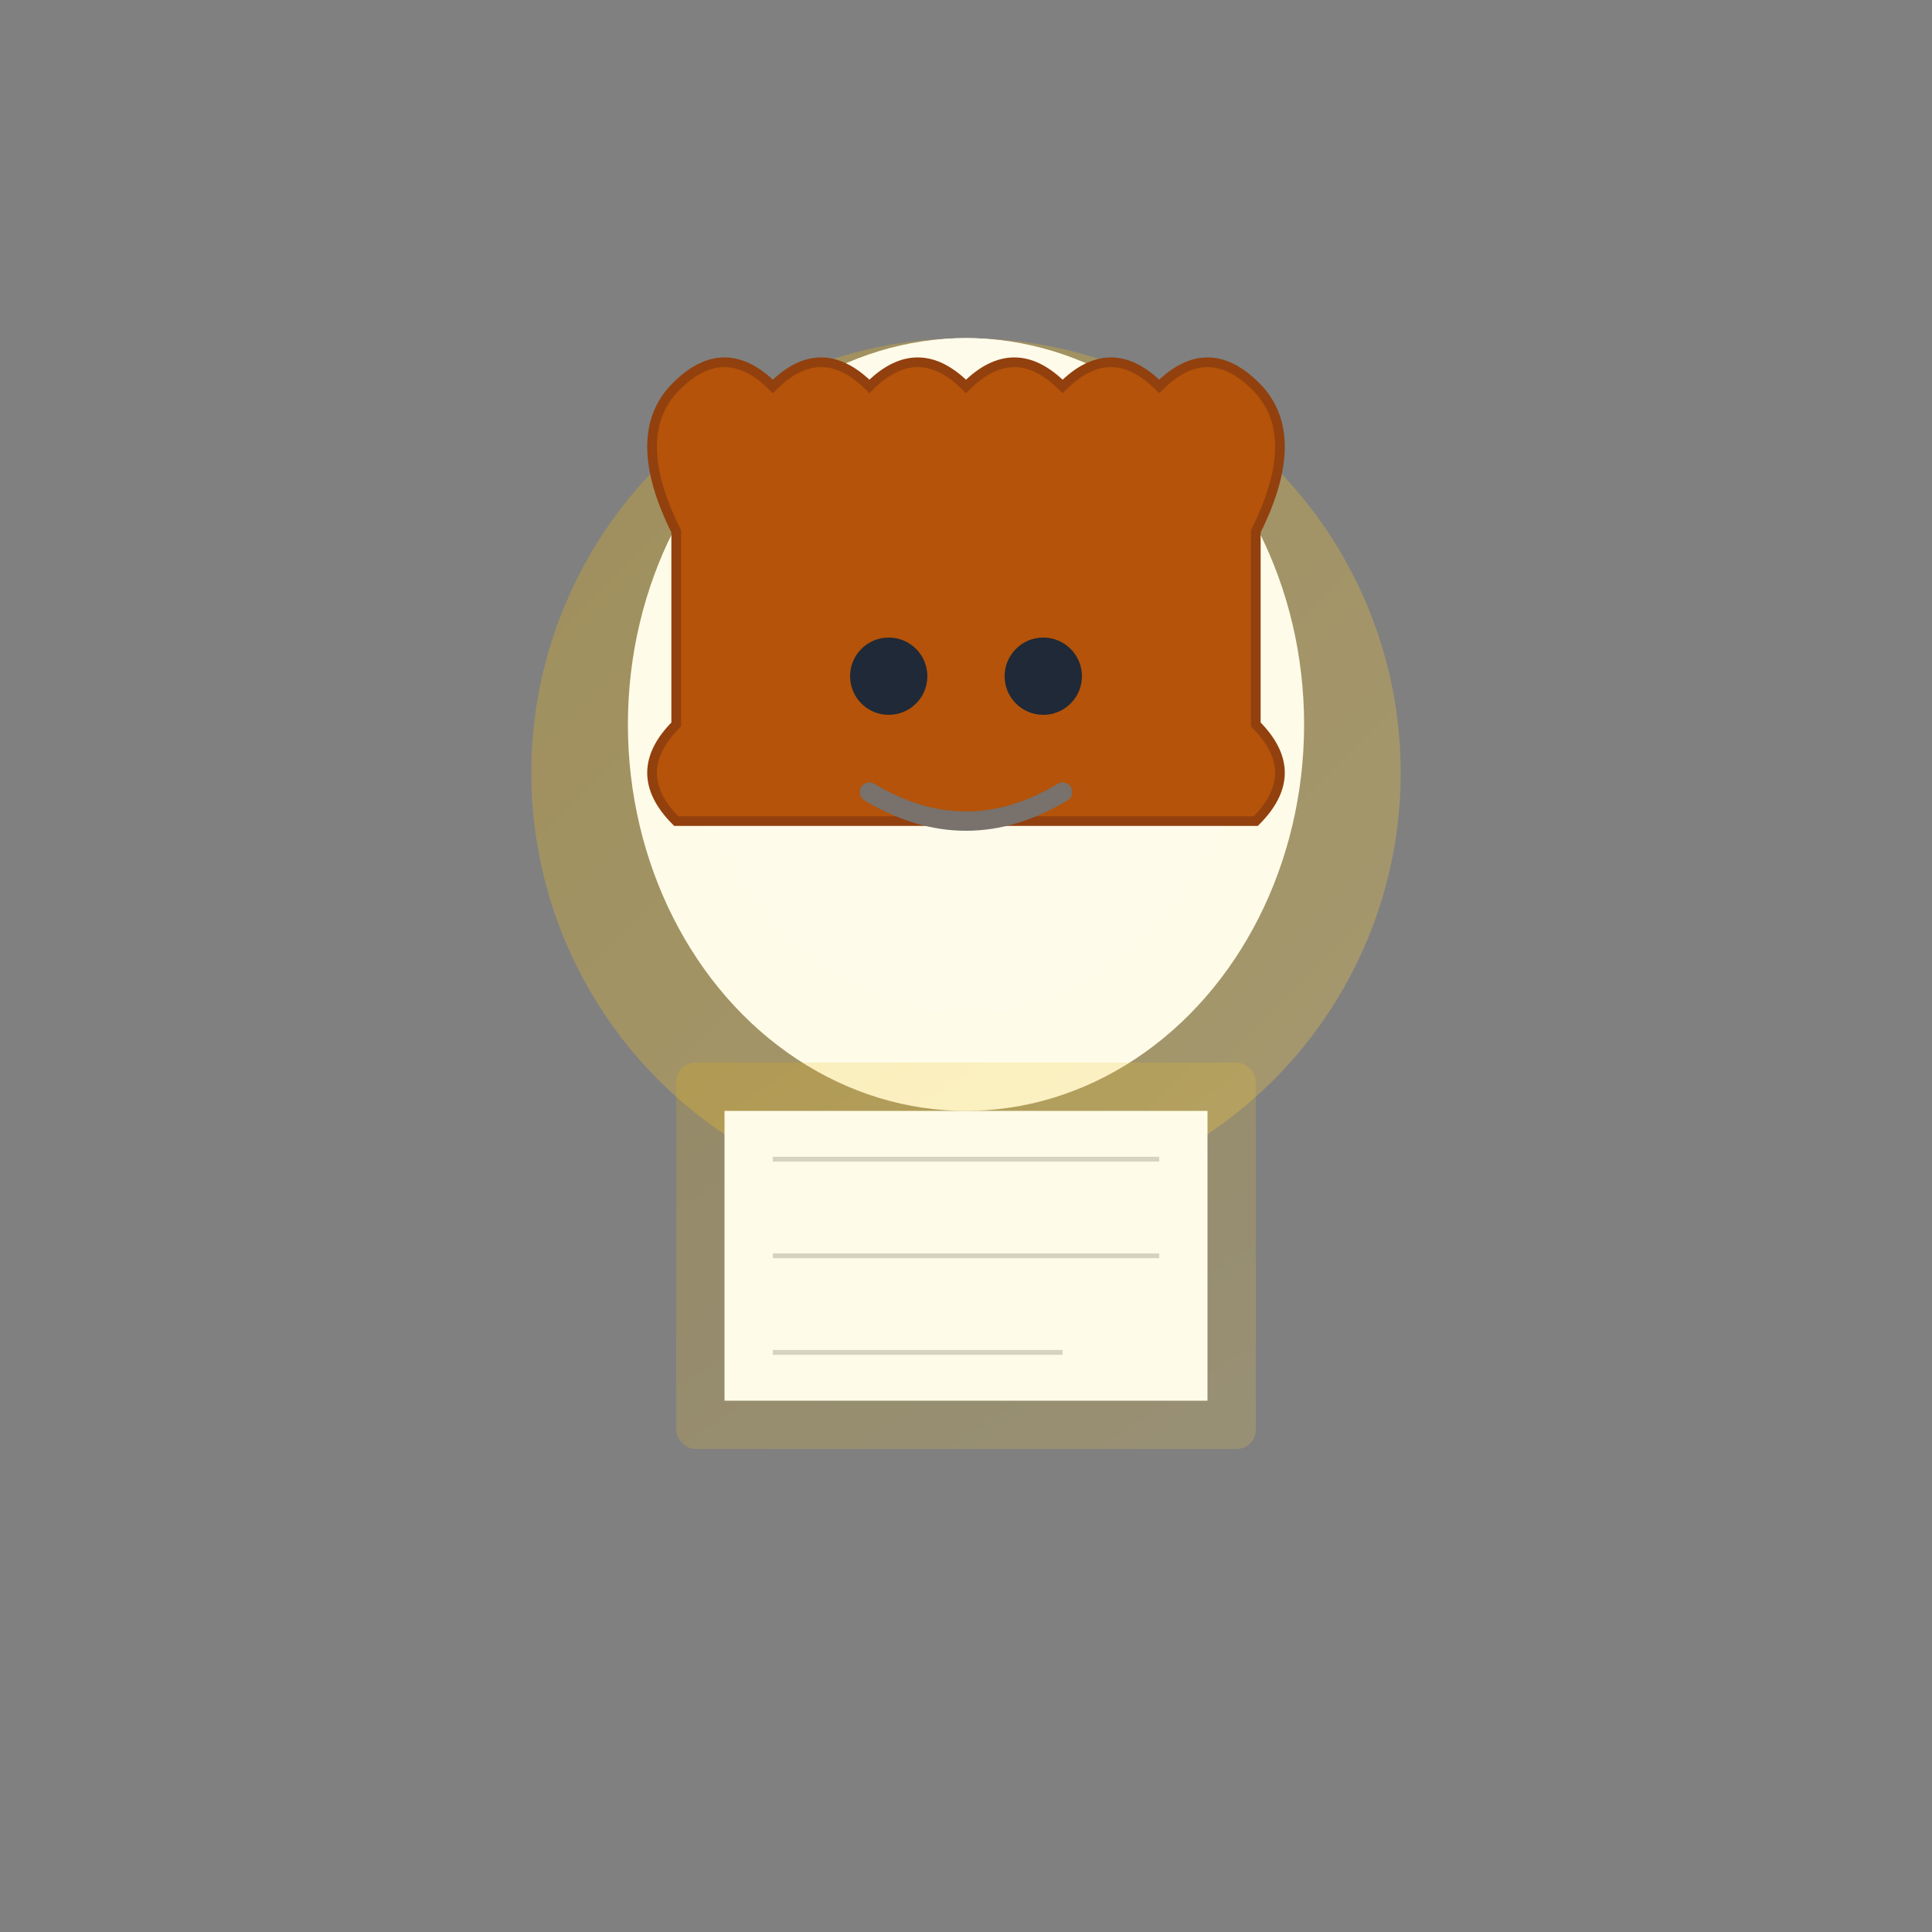
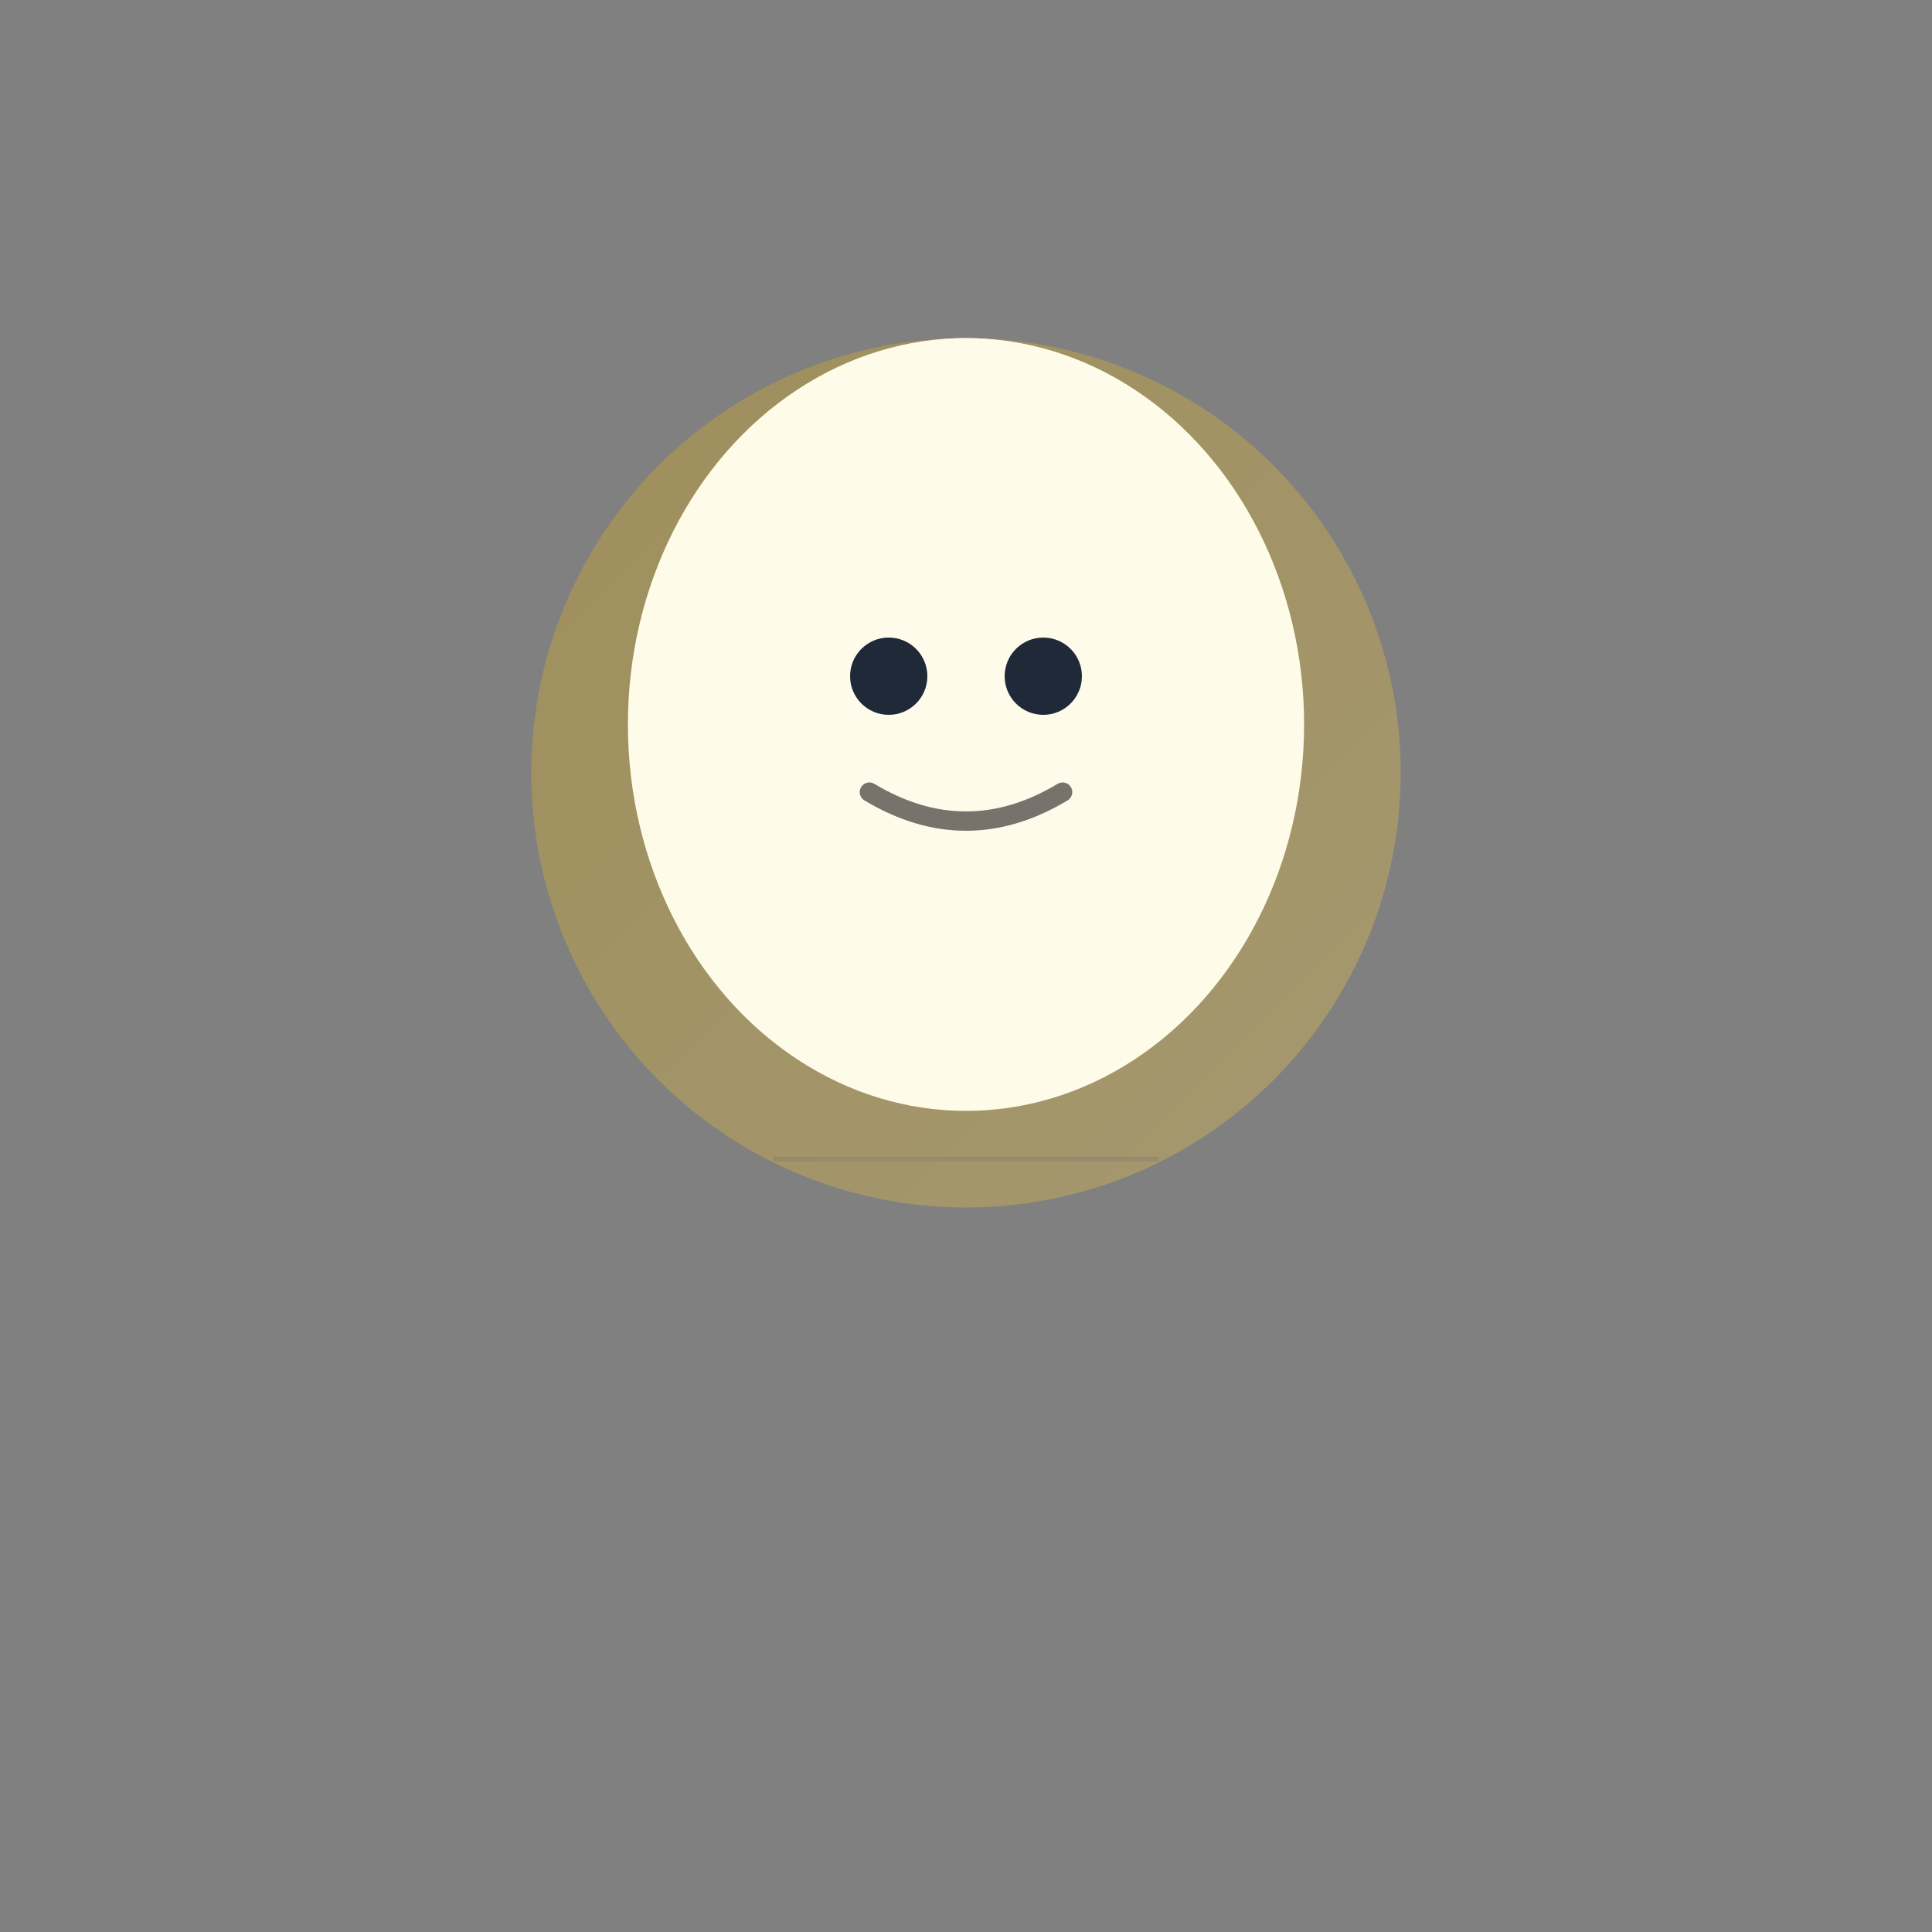
<svg xmlns="http://www.w3.org/2000/svg" viewBox="0 0 200 200" fill="none">
  <rect x="0" y="0" width="200" height="200" fill="#808080" stroke="none" />
  <defs>
    <linearGradient id="elenaGradient" x1="0%" y1="0%" x2="100%" y2="100%">
      <stop offset="0%" style="stop-color:#EAB308;stop-opacity:1" />
      <stop offset="100%" style="stop-color:#FCD34D;stop-opacity:1" />
    </linearGradient>
  </defs>
  <circle cx="100" cy="80" r="45" fill="url(#elenaGradient)" opacity="0.3" />
  <ellipse cx="100" cy="75" rx="35" ry="40" fill="#FEFCE8" />
  <ellipse cx="100" cy="70" rx="30" ry="35" fill="#FFFBEB" />
-   <path d="M 70 55 Q 65 45 70 40 Q 75 35 80 40 Q 85 35 90 40 Q 95 35 100 40 Q 105 35 110 40 Q 115 35 120 40 Q 125 35 130 40 Q 135 45 130 55 L 130 75 Q 135 80 130 85 L 70 85 Q 65 80 70 75 Z" fill="#B45309" stroke="#92400E" stroke-width="1" />
  <circle cx="92" cy="70" r="4" fill="#1F2937" />
  <circle cx="108" cy="70" r="4" fill="#1F2937" />
  <path d="M 90 82 Q 100 88 110 82" stroke="#78716C" stroke-width="2" fill="none" stroke-linecap="round" />
-   <rect x="70" y="110" width="60" height="40" rx="2" fill="url(#elenaGradient)" opacity="0.2" />
-   <rect x="75" y="115" width="50" height="30" fill="#FEFCE8" />
  <line x1="80" y1="120" x2="120" y2="120" stroke="#78716C" stroke-width="0.5" opacity="0.3" />
-   <line x1="80" y1="130" x2="120" y2="130" stroke="#78716C" stroke-width="0.5" opacity="0.3" />
-   <line x1="80" y1="140" x2="110" y2="140" stroke="#78716C" stroke-width="0.5" opacity="0.3" />
</svg>